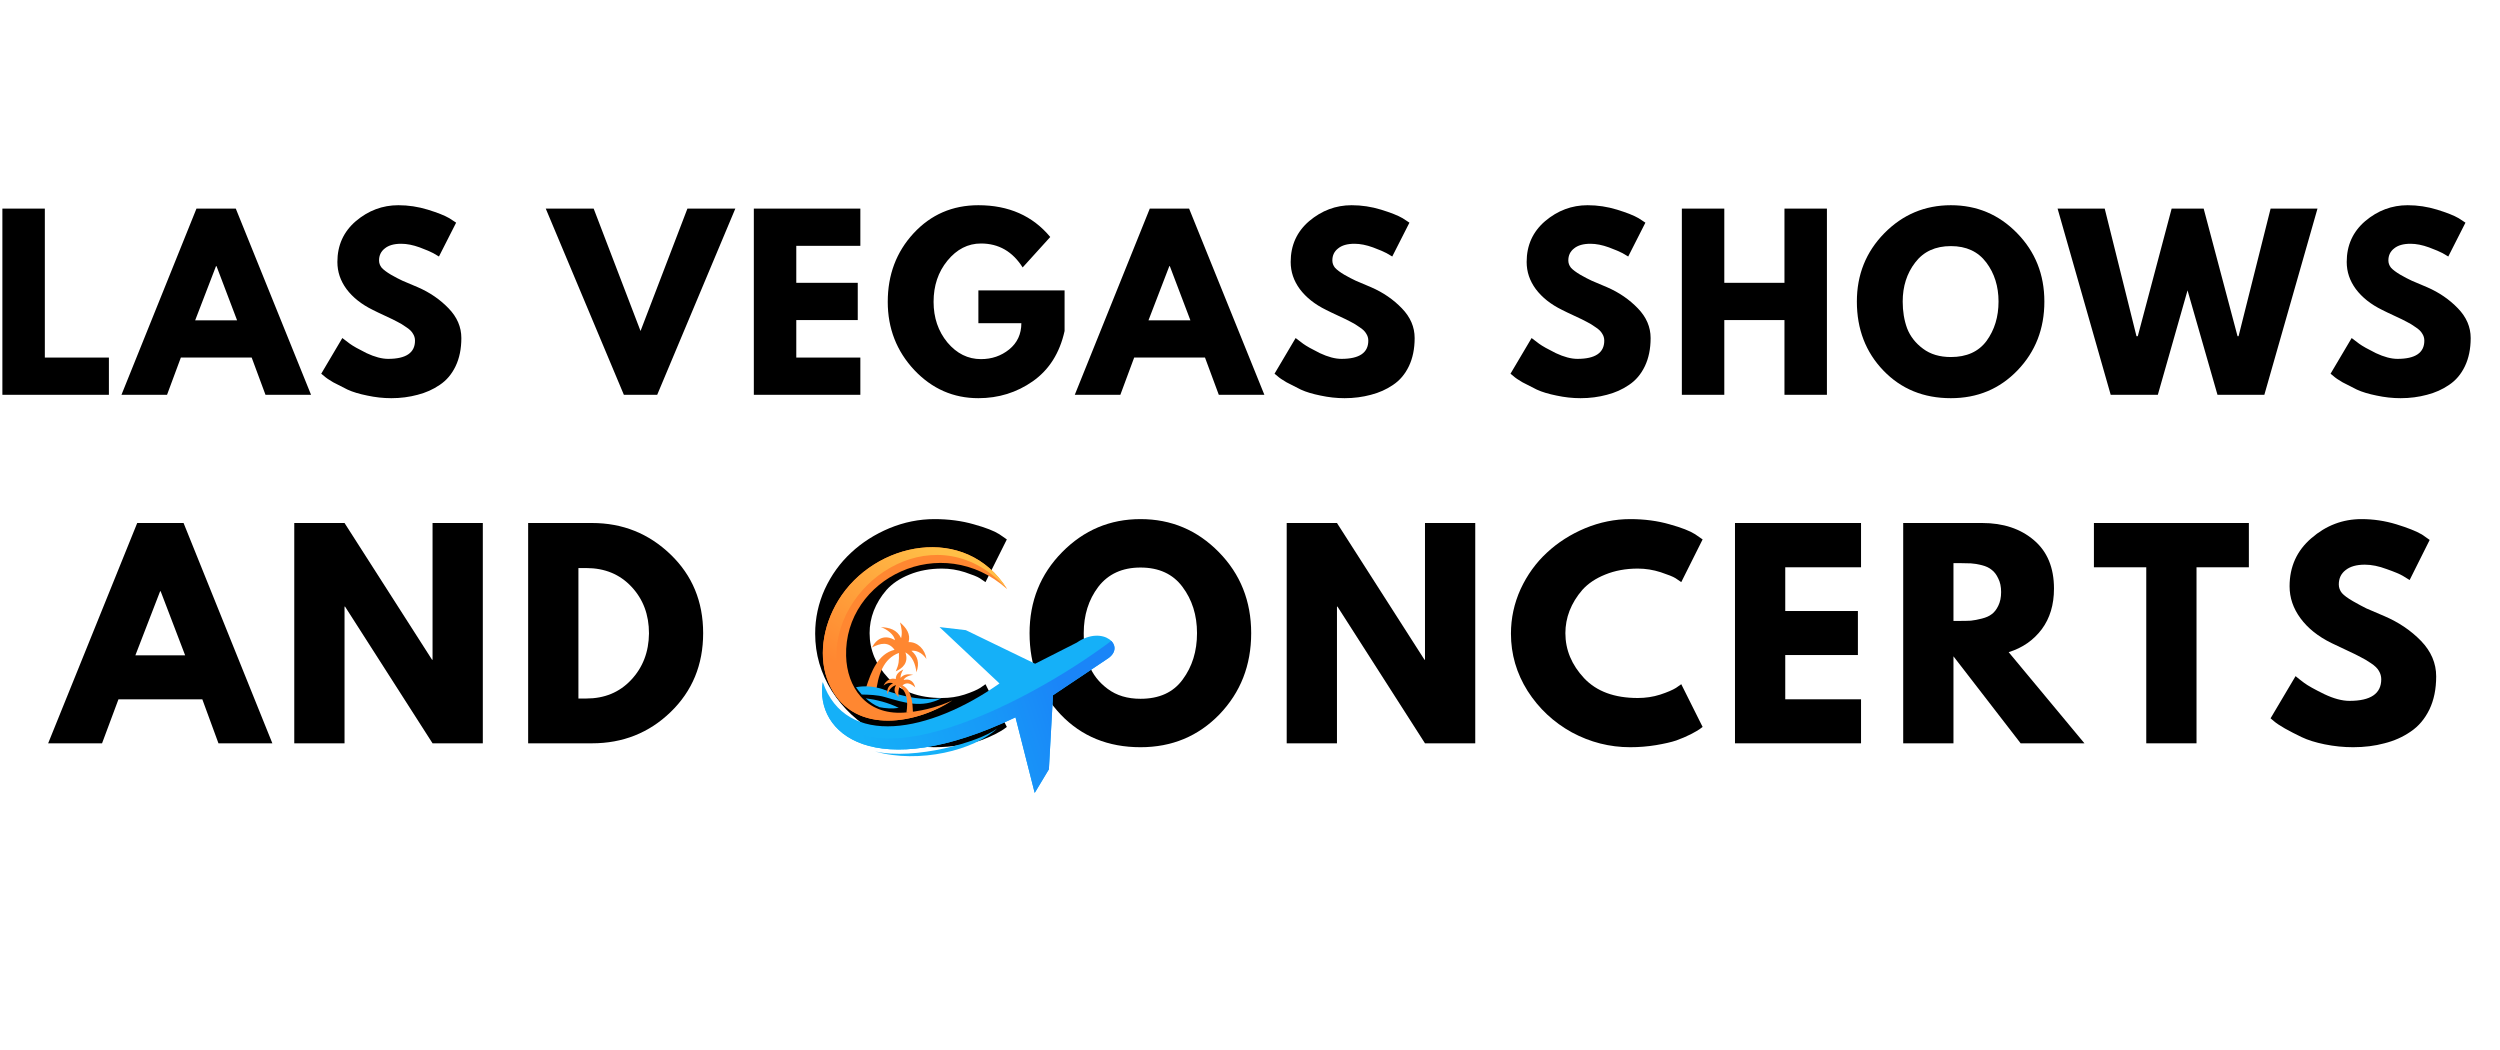
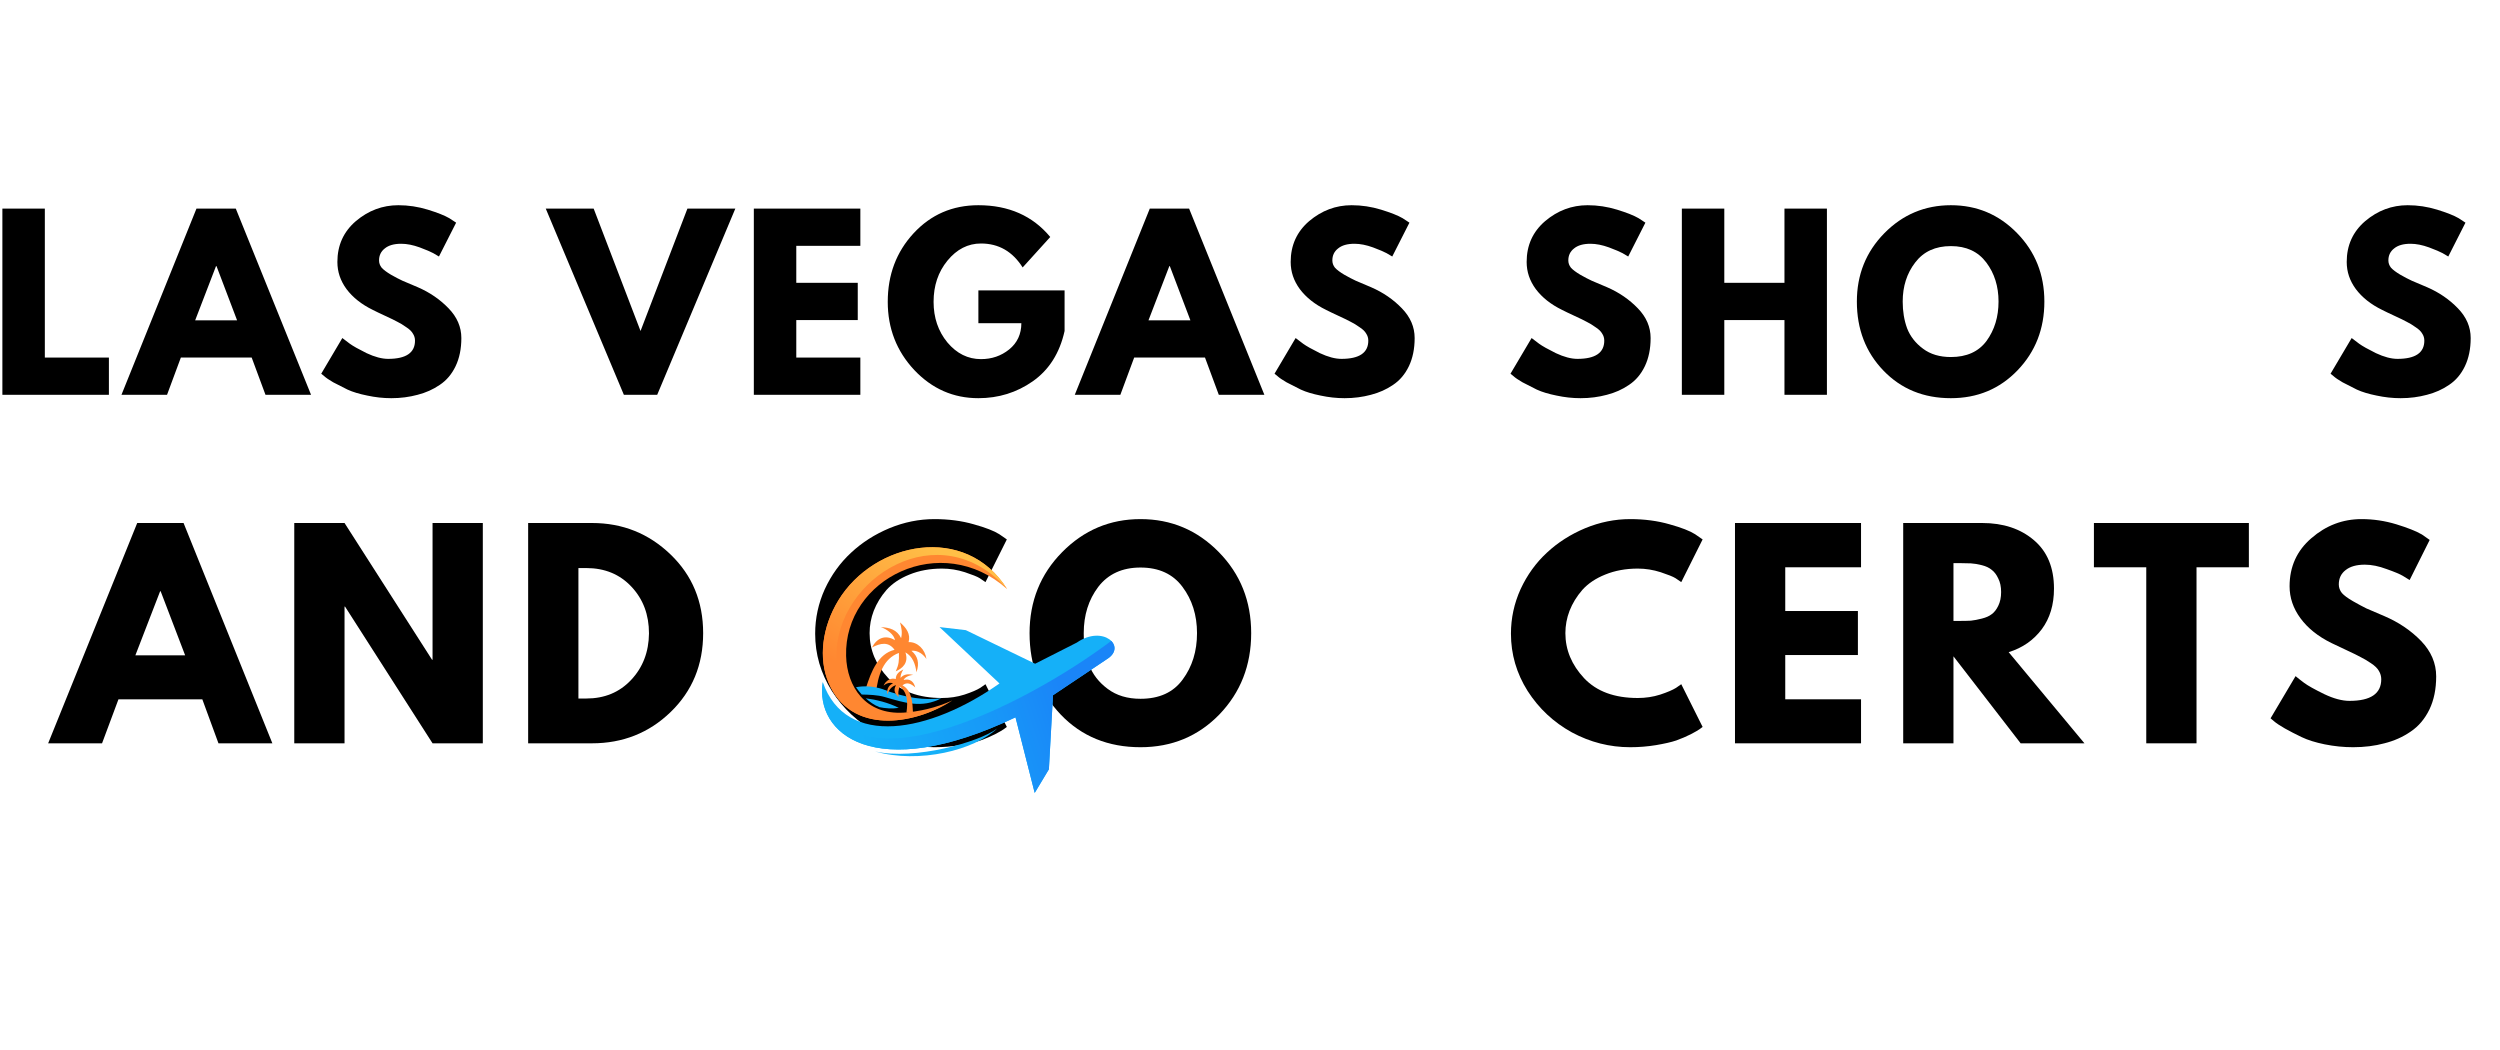
<svg xmlns="http://www.w3.org/2000/svg" width="200" viewBox="0 0 150 63" height="84" preserveAspectRatio="xMidYMid meet">
  <defs>
    <g />
    <clipPath id="aefa154efc">
      <path d="M 49 38 L 67 38 L 67 48 L 49 48 Z M 49 38 " clip-rule="nonzero" />
    </clipPath>
    <clipPath id="5c60d1f222">
      <path d="M 66.676 38.453 C 61.398 42.422 50.297 47.992 49.367 40.926 C 48.879 43.98 52.434 47.09 60.93 43.039 L 62.082 47.574 L 62.934 46.156 L 63.18 41.715 L 66.422 39.543 C 66.965 39.207 66.973 38.754 66.676 38.453 Z M 66.676 38.453 " clip-rule="evenodd" />
    </clipPath>
    <linearGradient x1="111.79" gradientTransform="matrix(0.162, 0, 0, 0.166, 49.323, 32.833)" y1="42.597" x2="-5.682" gradientUnits="userSpaceOnUse" y2="82.224" id="2ccb3744fa">
      <stop stop-opacity="1" stop-color="rgb(10.199%, 52.199%, 97.299%)" offset="0" />
      <stop stop-opacity="1" stop-color="rgb(10.199%, 52.199%, 97.299%)" offset="0.125" />
      <stop stop-opacity="1" stop-color="rgb(10.199%, 52.199%, 97.299%)" offset="0.148" />
      <stop stop-opacity="1" stop-color="rgb(10.199%, 52.199%, 97.299%)" offset="0.188" />
      <stop stop-opacity="1" stop-color="rgb(10.191%, 52.249%, 97.299%)" offset="0.203" />
      <stop stop-opacity="1" stop-color="rgb(10.165%, 52.429%, 97.299%)" offset="0.211" />
      <stop stop-opacity="1" stop-color="rgb(10.127%, 52.689%, 97.299%)" offset="0.219" />
      <stop stop-opacity="1" stop-color="rgb(10.089%, 52.948%, 97.299%)" offset="0.227" />
      <stop stop-opacity="1" stop-color="rgb(10.051%, 53.207%, 97.299%)" offset="0.234" />
      <stop stop-opacity="1" stop-color="rgb(10.013%, 53.465%, 97.299%)" offset="0.242" />
      <stop stop-opacity="1" stop-color="rgb(9.975%, 53.725%, 97.299%)" offset="0.25" />
      <stop stop-opacity="1" stop-color="rgb(9.938%, 53.984%, 97.299%)" offset="0.258" />
      <stop stop-opacity="1" stop-color="rgb(9.9%, 54.243%, 97.299%)" offset="0.266" />
      <stop stop-opacity="1" stop-color="rgb(9.862%, 54.503%, 97.299%)" offset="0.273" />
      <stop stop-opacity="1" stop-color="rgb(9.824%, 54.761%, 97.299%)" offset="0.281" />
      <stop stop-opacity="1" stop-color="rgb(9.785%, 55.02%, 97.299%)" offset="0.289" />
      <stop stop-opacity="1" stop-color="rgb(9.747%, 55.28%, 97.299%)" offset="0.297" />
      <stop stop-opacity="1" stop-color="rgb(9.709%, 55.539%, 97.299%)" offset="0.305" />
      <stop stop-opacity="1" stop-color="rgb(9.673%, 55.797%, 97.299%)" offset="0.312" />
      <stop stop-opacity="1" stop-color="rgb(9.634%, 56.056%, 97.299%)" offset="0.32" />
      <stop stop-opacity="1" stop-color="rgb(9.596%, 56.316%, 97.299%)" offset="0.328" />
      <stop stop-opacity="1" stop-color="rgb(9.558%, 56.575%, 97.299%)" offset="0.336" />
      <stop stop-opacity="1" stop-color="rgb(9.52%, 56.834%, 97.299%)" offset="0.344" />
      <stop stop-opacity="1" stop-color="rgb(9.482%, 57.092%, 97.299%)" offset="0.352" />
      <stop stop-opacity="1" stop-color="rgb(9.445%, 57.352%, 97.299%)" offset="0.359" />
      <stop stop-opacity="1" stop-color="rgb(9.407%, 57.611%, 97.299%)" offset="0.367" />
      <stop stop-opacity="1" stop-color="rgb(9.369%, 57.87%, 97.299%)" offset="0.375" />
      <stop stop-opacity="1" stop-color="rgb(9.331%, 58.128%, 97.299%)" offset="0.383" />
      <stop stop-opacity="1" stop-color="rgb(9.293%, 58.388%, 97.299%)" offset="0.391" />
      <stop stop-opacity="1" stop-color="rgb(9.254%, 58.647%, 97.299%)" offset="0.398" />
      <stop stop-opacity="1" stop-color="rgb(9.216%, 58.907%, 97.299%)" offset="0.406" />
      <stop stop-opacity="1" stop-color="rgb(9.18%, 59.166%, 97.299%)" offset="0.414" />
      <stop stop-opacity="1" stop-color="rgb(9.142%, 59.424%, 97.299%)" offset="0.422" />
      <stop stop-opacity="1" stop-color="rgb(9.103%, 59.683%, 97.299%)" offset="0.43" />
      <stop stop-opacity="1" stop-color="rgb(9.065%, 59.943%, 97.299%)" offset="0.438" />
      <stop stop-opacity="1" stop-color="rgb(9.027%, 60.202%, 97.299%)" offset="0.445" />
      <stop stop-opacity="1" stop-color="rgb(8.997%, 60.435%, 97.299%)" offset="0.453" />
      <stop stop-opacity="1" stop-color="rgb(8.968%, 60.73%, 97.299%)" offset="0.469" />
      <stop stop-opacity="1" stop-color="rgb(8.932%, 61.11%, 97.299%)" offset="0.484" />
      <stop stop-opacity="1" stop-color="rgb(8.897%, 61.491%, 97.299%)" offset="0.5" />
      <stop stop-opacity="1" stop-color="rgb(8.862%, 61.871%, 97.299%)" offset="0.516" />
      <stop stop-opacity="1" stop-color="rgb(8.826%, 62.253%, 97.299%)" offset="0.531" />
      <stop stop-opacity="1" stop-color="rgb(8.791%, 62.633%, 97.299%)" offset="0.547" />
      <stop stop-opacity="1" stop-color="rgb(8.755%, 63.014%, 97.299%)" offset="0.562" />
      <stop stop-opacity="1" stop-color="rgb(8.72%, 63.394%, 97.299%)" offset="0.578" />
      <stop stop-opacity="1" stop-color="rgb(8.684%, 63.776%, 97.299%)" offset="0.594" />
      <stop stop-opacity="1" stop-color="rgb(8.649%, 64.156%, 97.299%)" offset="0.609" />
      <stop stop-opacity="1" stop-color="rgb(8.614%, 64.537%, 97.299%)" offset="0.625" />
      <stop stop-opacity="1" stop-color="rgb(8.578%, 64.919%, 97.299%)" offset="0.641" />
      <stop stop-opacity="1" stop-color="rgb(8.543%, 65.298%, 97.299%)" offset="0.656" />
      <stop stop-opacity="1" stop-color="rgb(8.507%, 65.68%, 97.299%)" offset="0.672" />
      <stop stop-opacity="1" stop-color="rgb(8.472%, 66.06%, 97.299%)" offset="0.688" />
      <stop stop-opacity="1" stop-color="rgb(8.437%, 66.441%, 97.299%)" offset="0.703" />
      <stop stop-opacity="1" stop-color="rgb(8.401%, 66.821%, 97.299%)" offset="0.719" />
      <stop stop-opacity="1" stop-color="rgb(8.366%, 67.203%, 97.299%)" offset="0.734" />
      <stop stop-opacity="1" stop-color="rgb(8.33%, 67.583%, 97.299%)" offset="0.75" />
      <stop stop-opacity="1" stop-color="rgb(8.295%, 67.964%, 97.299%)" offset="0.766" />
      <stop stop-opacity="1" stop-color="rgb(8.26%, 68.344%, 97.299%)" offset="0.781" />
      <stop stop-opacity="1" stop-color="rgb(8.224%, 68.726%, 97.299%)" offset="0.797" />
      <stop stop-opacity="1" stop-color="rgb(8.203%, 68.958%, 97.299%)" offset="0.812" />
      <stop stop-opacity="1" stop-color="rgb(8.199%, 68.999%, 97.299%)" offset="0.852" />
      <stop stop-opacity="1" stop-color="rgb(8.199%, 68.999%, 97.299%)" offset="0.875" />
      <stop stop-opacity="1" stop-color="rgb(8.199%, 68.999%, 97.299%)" offset="1" />
    </linearGradient>
    <clipPath id="fc91d15fdd">
      <path d="M 49 32 L 61 32 L 61 44 L 49 44 Z M 49 32 " clip-rule="nonzero" />
    </clipPath>
    <clipPath id="b180937363">
      <path d="M 60.43 35.348 C 57.941 31.375 52.449 32.496 50.301 36.023 C 49.328 37.617 49.09 39.504 49.719 40.977 C 51.039 44.078 54.793 43.539 57.137 42.027 C 54.617 43.559 50.184 43.629 50.184 39.332 C 50.184 34.676 56.367 30.75 60.43 35.348 Z M 60.43 35.348 " clip-rule="evenodd" />
    </clipPath>
    <linearGradient x1="63.082" gradientTransform="matrix(0.162, 0, 0, 0.166, 49.323, 32.833)" y1="-16.17" x2="3.974" gradientUnits="userSpaceOnUse" y2="71.209" id="682d5602f4">
      <stop stop-opacity="1" stop-color="rgb(100%, 74.899%, 27.8%)" offset="0" />
      <stop stop-opacity="1" stop-color="rgb(100%, 74.899%, 27.8%)" offset="0.125" />
      <stop stop-opacity="1" stop-color="rgb(100%, 74.899%, 27.8%)" offset="0.188" />
      <stop stop-opacity="1" stop-color="rgb(100%, 74.899%, 27.8%)" offset="0.219" />
      <stop stop-opacity="1" stop-color="rgb(100%, 74.899%, 27.8%)" offset="0.234" />
      <stop stop-opacity="1" stop-color="rgb(100%, 74.852%, 27.782%)" offset="0.242" />
      <stop stop-opacity="1" stop-color="rgb(100%, 74.641%, 27.698%)" offset="0.25" />
      <stop stop-opacity="1" stop-color="rgb(100%, 74.31%, 27.568%)" offset="0.258" />
      <stop stop-opacity="1" stop-color="rgb(100%, 73.979%, 27.44%)" offset="0.266" />
      <stop stop-opacity="1" stop-color="rgb(100%, 73.65%, 27.31%)" offset="0.273" />
      <stop stop-opacity="1" stop-color="rgb(100%, 73.318%, 27.18%)" offset="0.281" />
      <stop stop-opacity="1" stop-color="rgb(100%, 72.989%, 27.052%)" offset="0.289" />
      <stop stop-opacity="1" stop-color="rgb(100%, 72.658%, 26.923%)" offset="0.297" />
      <stop stop-opacity="1" stop-color="rgb(100%, 72.327%, 26.793%)" offset="0.305" />
      <stop stop-opacity="1" stop-color="rgb(100%, 71.997%, 26.665%)" offset="0.312" />
      <stop stop-opacity="1" stop-color="rgb(100%, 71.666%, 26.535%)" offset="0.32" />
      <stop stop-opacity="1" stop-color="rgb(100%, 71.335%, 26.405%)" offset="0.328" />
      <stop stop-opacity="1" stop-color="rgb(100%, 71.005%, 26.277%)" offset="0.336" />
      <stop stop-opacity="1" stop-color="rgb(100%, 70.674%, 26.147%)" offset="0.344" />
      <stop stop-opacity="1" stop-color="rgb(100%, 70.345%, 26.018%)" offset="0.352" />
      <stop stop-opacity="1" stop-color="rgb(100%, 70.013%, 25.89%)" offset="0.359" />
      <stop stop-opacity="1" stop-color="rgb(100%, 69.682%, 25.76%)" offset="0.367" />
      <stop stop-opacity="1" stop-color="rgb(100%, 69.353%, 25.63%)" offset="0.371" />
      <stop stop-opacity="1" stop-color="rgb(100%, 69.188%, 25.566%)" offset="0.375" />
      <stop stop-opacity="1" stop-color="rgb(100%, 69.022%, 25.502%)" offset="0.383" />
      <stop stop-opacity="1" stop-color="rgb(100%, 68.692%, 25.372%)" offset="0.391" />
      <stop stop-opacity="1" stop-color="rgb(100%, 68.361%, 25.243%)" offset="0.398" />
      <stop stop-opacity="1" stop-color="rgb(100%, 68.03%, 25.114%)" offset="0.406" />
      <stop stop-opacity="1" stop-color="rgb(100%, 67.7%, 24.985%)" offset="0.414" />
      <stop stop-opacity="1" stop-color="rgb(100%, 67.369%, 24.855%)" offset="0.422" />
      <stop stop-opacity="1" stop-color="rgb(100%, 67.038%, 24.727%)" offset="0.43" />
      <stop stop-opacity="1" stop-color="rgb(100%, 66.708%, 24.597%)" offset="0.438" />
      <stop stop-opacity="1" stop-color="rgb(100%, 66.377%, 24.467%)" offset="0.445" />
      <stop stop-opacity="1" stop-color="rgb(100%, 66.048%, 24.338%)" offset="0.453" />
      <stop stop-opacity="1" stop-color="rgb(100%, 65.717%, 24.21%)" offset="0.461" />
      <stop stop-opacity="1" stop-color="rgb(100%, 65.385%, 24.08%)" offset="0.469" />
      <stop stop-opacity="1" stop-color="rgb(100%, 65.056%, 23.95%)" offset="0.477" />
      <stop stop-opacity="1" stop-color="rgb(100%, 64.725%, 23.822%)" offset="0.484" />
      <stop stop-opacity="1" stop-color="rgb(100%, 64.394%, 23.692%)" offset="0.492" />
      <stop stop-opacity="1" stop-color="rgb(100%, 64.064%, 23.563%)" offset="0.5" />
      <stop stop-opacity="1" stop-color="rgb(100%, 63.733%, 23.434%)" offset="0.508" />
      <stop stop-opacity="1" stop-color="rgb(100%, 63.403%, 23.305%)" offset="0.516" />
      <stop stop-opacity="1" stop-color="rgb(100%, 63.072%, 23.175%)" offset="0.523" />
      <stop stop-opacity="1" stop-color="rgb(100%, 62.741%, 23.047%)" offset="0.531" />
      <stop stop-opacity="1" stop-color="rgb(100%, 62.411%, 22.917%)" offset="0.539" />
      <stop stop-opacity="1" stop-color="rgb(100%, 62.08%, 22.787%)" offset="0.547" />
      <stop stop-opacity="1" stop-color="rgb(100%, 61.751%, 22.659%)" offset="0.555" />
      <stop stop-opacity="1" stop-color="rgb(100%, 61.42%, 22.53%)" offset="0.562" />
      <stop stop-opacity="1" stop-color="rgb(100%, 61.089%, 22.4%)" offset="0.57" />
      <stop stop-opacity="1" stop-color="rgb(100%, 60.759%, 22.272%)" offset="0.578" />
      <stop stop-opacity="1" stop-color="rgb(100%, 60.428%, 22.142%)" offset="0.586" />
      <stop stop-opacity="1" stop-color="rgb(100%, 60.097%, 22.012%)" offset="0.594" />
      <stop stop-opacity="1" stop-color="rgb(100%, 59.767%, 21.884%)" offset="0.602" />
      <stop stop-opacity="1" stop-color="rgb(100%, 59.436%, 21.754%)" offset="0.609" />
      <stop stop-opacity="1" stop-color="rgb(100%, 59.106%, 21.625%)" offset="0.617" />
      <stop stop-opacity="1" stop-color="rgb(100%, 58.775%, 21.497%)" offset="0.625" />
      <stop stop-opacity="1" stop-color="rgb(100%, 58.444%, 21.367%)" offset="0.629" />
      <stop stop-opacity="1" stop-color="rgb(100%, 58.279%, 21.303%)" offset="0.633" />
      <stop stop-opacity="1" stop-color="rgb(100%, 58.115%, 21.237%)" offset="0.641" />
      <stop stop-opacity="1" stop-color="rgb(100%, 57.784%, 21.109%)" offset="0.648" />
      <stop stop-opacity="1" stop-color="rgb(100%, 57.454%, 20.979%)" offset="0.656" />
      <stop stop-opacity="1" stop-color="rgb(100%, 57.123%, 20.85%)" offset="0.664" />
      <stop stop-opacity="1" stop-color="rgb(100%, 56.792%, 20.721%)" offset="0.672" />
      <stop stop-opacity="1" stop-color="rgb(100%, 56.462%, 20.592%)" offset="0.68" />
      <stop stop-opacity="1" stop-color="rgb(100%, 56.131%, 20.462%)" offset="0.688" />
      <stop stop-opacity="1" stop-color="rgb(100%, 55.8%, 20.332%)" offset="0.695" />
      <stop stop-opacity="1" stop-color="rgb(100%, 55.47%, 20.204%)" offset="0.703" />
      <stop stop-opacity="1" stop-color="rgb(100%, 55.139%, 20.074%)" offset="0.711" />
      <stop stop-opacity="1" stop-color="rgb(100%, 54.81%, 19.945%)" offset="0.719" />
      <stop stop-opacity="1" stop-color="rgb(100%, 54.478%, 19.817%)" offset="0.727" />
      <stop stop-opacity="1" stop-color="rgb(100%, 54.147%, 19.687%)" offset="0.734" />
      <stop stop-opacity="1" stop-color="rgb(100%, 53.818%, 19.557%)" offset="0.742" />
      <stop stop-opacity="1" stop-color="rgb(100%, 53.487%, 19.429%)" offset="0.75" />
      <stop stop-opacity="1" stop-color="rgb(100%, 53.157%, 19.299%)" offset="0.758" />
      <stop stop-opacity="1" stop-color="rgb(100%, 52.945%, 19.217%)" offset="0.766" />
      <stop stop-opacity="1" stop-color="rgb(100%, 52.899%, 19.199%)" offset="0.781" />
      <stop stop-opacity="1" stop-color="rgb(100%, 52.899%, 19.199%)" offset="0.812" />
      <stop stop-opacity="1" stop-color="rgb(100%, 52.899%, 19.199%)" offset="0.875" />
      <stop stop-opacity="1" stop-color="rgb(100%, 52.899%, 19.199%)" offset="1" />
    </linearGradient>
  </defs>
  <g fill="#000000" fill-opacity="1">
    <g transform="translate(-0.669, 23.688)">
      <g>
        <path d="M 3.359 -11.172 L 3.359 -2.234 L 7.203 -2.234 L 7.203 0 L 0.812 0 L 0.812 -11.172 Z M 3.359 -11.172 " />
      </g>
    </g>
  </g>
  <g fill="#000000" fill-opacity="1">
    <g transform="translate(7.663, 23.688)">
      <g>
        <path d="M 6.484 -11.172 L 11 0 L 8.266 0 L 7.438 -2.234 L 3.188 -2.234 L 2.359 0 L -0.375 0 L 4.125 -11.172 Z M 6.562 -4.469 L 5.328 -7.719 L 5.297 -7.719 L 4.047 -4.469 Z M 6.562 -4.469 " />
      </g>
    </g>
  </g>
  <g fill="#000000" fill-opacity="1">
    <g transform="translate(18.962, 23.688)">
      <g>
        <path d="M 4.938 -11.375 C 5.539 -11.375 6.129 -11.285 6.703 -11.109 C 7.285 -10.93 7.719 -10.758 8 -10.594 L 8.406 -10.328 L 7.375 -8.297 C 7.289 -8.348 7.176 -8.414 7.031 -8.5 C 6.883 -8.582 6.613 -8.695 6.219 -8.844 C 5.82 -8.988 5.453 -9.062 5.109 -9.062 C 4.68 -9.062 4.352 -8.969 4.125 -8.781 C 3.895 -8.602 3.781 -8.363 3.781 -8.062 C 3.781 -7.906 3.832 -7.758 3.938 -7.625 C 4.051 -7.5 4.238 -7.359 4.5 -7.203 C 4.758 -7.055 4.988 -6.938 5.188 -6.844 C 5.383 -6.758 5.691 -6.629 6.109 -6.453 C 6.828 -6.141 7.441 -5.719 7.953 -5.188 C 8.461 -4.664 8.719 -4.07 8.719 -3.406 C 8.719 -2.758 8.602 -2.195 8.375 -1.719 C 8.145 -1.238 7.828 -0.863 7.422 -0.594 C 7.023 -0.32 6.582 -0.125 6.094 0 C 5.602 0.133 5.078 0.203 4.516 0.203 C 4.023 0.203 3.547 0.148 3.078 0.047 C 2.609 -0.047 2.211 -0.164 1.891 -0.312 C 1.578 -0.469 1.289 -0.613 1.031 -0.75 C 0.781 -0.895 0.598 -1.02 0.484 -1.125 L 0.312 -1.266 L 1.578 -3.406 C 1.691 -3.32 1.844 -3.207 2.031 -3.062 C 2.219 -2.926 2.551 -2.738 3.031 -2.5 C 3.52 -2.27 3.953 -2.156 4.328 -2.156 C 5.398 -2.156 5.938 -2.52 5.938 -3.25 C 5.938 -3.406 5.895 -3.547 5.812 -3.672 C 5.738 -3.805 5.602 -3.938 5.406 -4.062 C 5.219 -4.195 5.047 -4.301 4.891 -4.375 C 4.742 -4.457 4.5 -4.578 4.156 -4.734 C 3.82 -4.891 3.57 -5.008 3.406 -5.094 C 2.727 -5.426 2.203 -5.844 1.828 -6.344 C 1.461 -6.844 1.281 -7.383 1.281 -7.969 C 1.281 -8.969 1.648 -9.785 2.391 -10.422 C 3.141 -11.055 3.988 -11.375 4.938 -11.375 Z M 4.938 -11.375 " />
      </g>
    </g>
  </g>
  <g fill="#000000" fill-opacity="1">
    <g transform="translate(28.743, 23.688)">
      <g />
    </g>
  </g>
  <g fill="#000000" fill-opacity="1">
    <g transform="translate(33.12, 23.688)">
      <g>
        <path d="M 4.312 0 L -0.375 -11.172 L 2.5 -11.172 L 5.312 -3.828 L 8.125 -11.172 L 11 -11.172 L 6.312 0 Z M 4.312 0 " />
      </g>
    </g>
  </g>
  <g fill="#000000" fill-opacity="1">
    <g transform="translate(44.418, 23.688)">
      <g>
        <path d="M 7.203 -11.172 L 7.203 -8.938 L 3.359 -8.938 L 3.359 -6.719 L 7.047 -6.719 L 7.047 -4.484 L 3.359 -4.484 L 3.359 -2.234 L 7.203 -2.234 L 7.203 0 L 0.812 0 L 0.812 -11.172 Z M 7.203 -11.172 " />
      </g>
    </g>
  </g>
  <g fill="#000000" fill-opacity="1">
    <g transform="translate(52.953, 23.688)">
      <g>
        <path d="M 10.922 -6.266 L 10.922 -3.828 C 10.629 -2.504 9.992 -1.5 9.016 -0.812 C 8.047 -0.133 6.957 0.203 5.75 0.203 C 4.25 0.203 2.969 -0.359 1.906 -1.484 C 0.844 -2.617 0.312 -3.984 0.312 -5.578 C 0.312 -7.203 0.828 -8.57 1.859 -9.688 C 2.898 -10.812 4.195 -11.375 5.75 -11.375 C 7.57 -11.375 9.008 -10.738 10.062 -9.469 L 8.406 -7.641 C 7.801 -8.598 6.969 -9.078 5.906 -9.078 C 5.125 -9.078 4.453 -8.734 3.891 -8.047 C 3.336 -7.367 3.062 -6.547 3.062 -5.578 C 3.062 -4.629 3.336 -3.816 3.891 -3.141 C 4.453 -2.473 5.125 -2.141 5.906 -2.141 C 6.551 -2.141 7.113 -2.332 7.594 -2.719 C 8.082 -3.113 8.328 -3.641 8.328 -4.297 L 5.75 -4.297 L 5.75 -6.266 Z M 10.922 -6.266 " />
      </g>
    </g>
  </g>
  <g fill="#000000" fill-opacity="1">
    <g transform="translate(64.862, 23.688)">
      <g>
        <path d="M 6.484 -11.172 L 11 0 L 8.266 0 L 7.438 -2.234 L 3.188 -2.234 L 2.359 0 L -0.375 0 L 4.125 -11.172 Z M 6.562 -4.469 L 5.328 -7.719 L 5.297 -7.719 L 4.047 -4.469 Z M 6.562 -4.469 " />
      </g>
    </g>
  </g>
  <g fill="#000000" fill-opacity="1">
    <g transform="translate(76.16, 23.688)">
      <g>
        <path d="M 4.938 -11.375 C 5.539 -11.375 6.129 -11.285 6.703 -11.109 C 7.285 -10.93 7.719 -10.758 8 -10.594 L 8.406 -10.328 L 7.375 -8.297 C 7.289 -8.348 7.176 -8.414 7.031 -8.5 C 6.883 -8.582 6.613 -8.695 6.219 -8.844 C 5.82 -8.988 5.453 -9.062 5.109 -9.062 C 4.68 -9.062 4.352 -8.969 4.125 -8.781 C 3.895 -8.602 3.781 -8.363 3.781 -8.062 C 3.781 -7.906 3.832 -7.758 3.938 -7.625 C 4.051 -7.5 4.238 -7.359 4.5 -7.203 C 4.758 -7.055 4.988 -6.938 5.188 -6.844 C 5.383 -6.758 5.691 -6.629 6.109 -6.453 C 6.828 -6.141 7.441 -5.719 7.953 -5.188 C 8.461 -4.664 8.719 -4.07 8.719 -3.406 C 8.719 -2.758 8.602 -2.195 8.375 -1.719 C 8.145 -1.238 7.828 -0.863 7.422 -0.594 C 7.023 -0.32 6.582 -0.125 6.094 0 C 5.602 0.133 5.078 0.203 4.516 0.203 C 4.023 0.203 3.547 0.148 3.078 0.047 C 2.609 -0.047 2.211 -0.164 1.891 -0.312 C 1.578 -0.469 1.289 -0.613 1.031 -0.75 C 0.781 -0.895 0.598 -1.02 0.484 -1.125 L 0.312 -1.266 L 1.578 -3.406 C 1.691 -3.32 1.844 -3.207 2.031 -3.062 C 2.219 -2.926 2.551 -2.738 3.031 -2.5 C 3.52 -2.27 3.953 -2.156 4.328 -2.156 C 5.398 -2.156 5.938 -2.52 5.938 -3.25 C 5.938 -3.406 5.895 -3.547 5.812 -3.672 C 5.738 -3.805 5.602 -3.938 5.406 -4.062 C 5.219 -4.195 5.047 -4.301 4.891 -4.375 C 4.742 -4.457 4.5 -4.578 4.156 -4.734 C 3.82 -4.891 3.57 -5.008 3.406 -5.094 C 2.727 -5.426 2.203 -5.844 1.828 -6.344 C 1.461 -6.844 1.281 -7.383 1.281 -7.969 C 1.281 -8.969 1.648 -9.785 2.391 -10.422 C 3.141 -11.055 3.988 -11.375 4.938 -11.375 Z M 4.938 -11.375 " />
      </g>
    </g>
  </g>
  <g fill="#000000" fill-opacity="1">
    <g transform="translate(85.942, 23.688)">
      <g />
    </g>
  </g>
  <g fill="#000000" fill-opacity="1">
    <g transform="translate(90.318, 23.688)">
      <g>
        <path d="M 4.938 -11.375 C 5.539 -11.375 6.129 -11.285 6.703 -11.109 C 7.285 -10.93 7.719 -10.758 8 -10.594 L 8.406 -10.328 L 7.375 -8.297 C 7.289 -8.348 7.176 -8.414 7.031 -8.5 C 6.883 -8.582 6.613 -8.695 6.219 -8.844 C 5.82 -8.988 5.453 -9.062 5.109 -9.062 C 4.68 -9.062 4.352 -8.969 4.125 -8.781 C 3.895 -8.602 3.781 -8.363 3.781 -8.062 C 3.781 -7.906 3.832 -7.758 3.938 -7.625 C 4.051 -7.5 4.238 -7.359 4.5 -7.203 C 4.758 -7.055 4.988 -6.938 5.188 -6.844 C 5.383 -6.758 5.691 -6.629 6.109 -6.453 C 6.828 -6.141 7.441 -5.719 7.953 -5.188 C 8.461 -4.664 8.719 -4.07 8.719 -3.406 C 8.719 -2.758 8.602 -2.195 8.375 -1.719 C 8.145 -1.238 7.828 -0.863 7.422 -0.594 C 7.023 -0.32 6.582 -0.125 6.094 0 C 5.602 0.133 5.078 0.203 4.516 0.203 C 4.023 0.203 3.547 0.148 3.078 0.047 C 2.609 -0.047 2.211 -0.164 1.891 -0.312 C 1.578 -0.469 1.289 -0.613 1.031 -0.75 C 0.781 -0.895 0.598 -1.02 0.484 -1.125 L 0.312 -1.266 L 1.578 -3.406 C 1.691 -3.32 1.844 -3.207 2.031 -3.062 C 2.219 -2.926 2.551 -2.738 3.031 -2.5 C 3.52 -2.27 3.953 -2.156 4.328 -2.156 C 5.398 -2.156 5.938 -2.52 5.938 -3.25 C 5.938 -3.406 5.895 -3.547 5.812 -3.672 C 5.738 -3.805 5.602 -3.938 5.406 -4.062 C 5.219 -4.195 5.047 -4.301 4.891 -4.375 C 4.742 -4.457 4.5 -4.578 4.156 -4.734 C 3.82 -4.891 3.57 -5.008 3.406 -5.094 C 2.727 -5.426 2.203 -5.844 1.828 -6.344 C 1.461 -6.844 1.281 -7.383 1.281 -7.969 C 1.281 -8.969 1.648 -9.785 2.391 -10.422 C 3.141 -11.055 3.988 -11.375 4.938 -11.375 Z M 4.938 -11.375 " />
      </g>
    </g>
  </g>
  <g fill="#000000" fill-opacity="1">
    <g transform="translate(100.099, 23.688)">
      <g>
        <path d="M 3.359 -4.484 L 3.359 0 L 0.812 0 L 0.812 -11.172 L 3.359 -11.172 L 3.359 -6.719 L 6.969 -6.719 L 6.969 -11.172 L 9.516 -11.172 L 9.516 0 L 6.969 0 L 6.969 -4.484 Z M 3.359 -4.484 " />
      </g>
    </g>
  </g>
  <g fill="#000000" fill-opacity="1">
    <g transform="translate(111.1, 23.688)">
      <g>
        <path d="M 0.312 -5.594 C 0.312 -7.207 0.859 -8.57 1.953 -9.688 C 3.055 -10.812 4.391 -11.375 5.953 -11.375 C 7.516 -11.375 8.836 -10.816 9.922 -9.703 C 11.016 -8.586 11.562 -7.219 11.562 -5.594 C 11.562 -3.957 11.023 -2.582 9.953 -1.469 C 8.879 -0.352 7.547 0.203 5.953 0.203 C 4.316 0.203 2.969 -0.348 1.906 -1.453 C 0.844 -2.555 0.312 -3.938 0.312 -5.594 Z M 3.062 -5.594 C 3.062 -5.008 3.148 -4.473 3.328 -3.984 C 3.516 -3.504 3.832 -3.098 4.281 -2.766 C 4.727 -2.43 5.285 -2.266 5.953 -2.266 C 6.898 -2.266 7.613 -2.586 8.094 -3.234 C 8.57 -3.891 8.812 -4.676 8.812 -5.594 C 8.812 -6.508 8.566 -7.289 8.078 -7.938 C 7.586 -8.594 6.879 -8.922 5.953 -8.922 C 5.023 -8.922 4.312 -8.594 3.812 -7.938 C 3.312 -7.289 3.062 -6.508 3.062 -5.594 Z M 3.062 -5.594 " />
      </g>
    </g>
  </g>
  <g fill="#000000" fill-opacity="1">
    <g transform="translate(123.658, 23.688)">
      <g>
-         <path d="M 9.391 0 L 7.594 -6.266 L 5.812 0 L 2.984 0 L -0.203 -11.172 L 2.625 -11.172 L 4.531 -3.516 L 4.609 -3.516 L 6.641 -11.172 L 8.562 -11.172 L 10.594 -3.516 L 10.656 -3.516 L 12.578 -11.172 L 15.391 -11.172 L 12.203 0 Z M 9.391 0 " />
-       </g>
+         </g>
    </g>
  </g>
  <g fill="#000000" fill-opacity="1">
    <g transform="translate(139.522, 23.688)">
      <g>
        <path d="M 4.938 -11.375 C 5.539 -11.375 6.129 -11.285 6.703 -11.109 C 7.285 -10.93 7.719 -10.758 8 -10.594 L 8.406 -10.328 L 7.375 -8.297 C 7.289 -8.348 7.176 -8.414 7.031 -8.5 C 6.883 -8.582 6.613 -8.695 6.219 -8.844 C 5.82 -8.988 5.453 -9.062 5.109 -9.062 C 4.68 -9.062 4.352 -8.969 4.125 -8.781 C 3.895 -8.602 3.781 -8.363 3.781 -8.062 C 3.781 -7.906 3.832 -7.758 3.938 -7.625 C 4.051 -7.5 4.238 -7.359 4.5 -7.203 C 4.758 -7.055 4.988 -6.938 5.188 -6.844 C 5.383 -6.758 5.691 -6.629 6.109 -6.453 C 6.828 -6.141 7.441 -5.719 7.953 -5.188 C 8.461 -4.664 8.719 -4.07 8.719 -3.406 C 8.719 -2.758 8.602 -2.195 8.375 -1.719 C 8.145 -1.238 7.828 -0.863 7.422 -0.594 C 7.023 -0.32 6.582 -0.125 6.094 0 C 5.602 0.133 5.078 0.203 4.516 0.203 C 4.023 0.203 3.547 0.148 3.078 0.047 C 2.609 -0.047 2.211 -0.164 1.891 -0.312 C 1.578 -0.469 1.289 -0.613 1.031 -0.75 C 0.781 -0.895 0.598 -1.02 0.484 -1.125 L 0.312 -1.266 L 1.578 -3.406 C 1.691 -3.32 1.844 -3.207 2.031 -3.062 C 2.219 -2.926 2.551 -2.738 3.031 -2.5 C 3.52 -2.27 3.953 -2.156 4.328 -2.156 C 5.398 -2.156 5.938 -2.52 5.938 -3.25 C 5.938 -3.406 5.895 -3.547 5.812 -3.672 C 5.738 -3.805 5.602 -3.938 5.406 -4.062 C 5.219 -4.195 5.047 -4.301 4.891 -4.375 C 4.742 -4.457 4.5 -4.578 4.156 -4.734 C 3.82 -4.891 3.57 -5.008 3.406 -5.094 C 2.727 -5.426 2.203 -5.844 1.828 -6.344 C 1.461 -6.844 1.281 -7.383 1.281 -7.969 C 1.281 -8.969 1.648 -9.785 2.391 -10.422 C 3.141 -11.055 3.988 -11.375 4.938 -11.375 Z M 4.938 -11.375 " />
      </g>
    </g>
  </g>
  <g fill="#000000" fill-opacity="1">
    <g transform="translate(149.308, 23.688)">
      <g />
    </g>
  </g>
  <g fill="#000000" fill-opacity="1">
    <g transform="translate(3.342, 44.599)">
      <g>
        <path d="M 7.672 -13.219 L 13 0 L 9.766 0 L 8.797 -2.641 L 3.766 -2.641 L 2.781 0 L -0.453 0 L 4.891 -13.219 Z M 7.766 -5.281 L 6.297 -9.125 L 6.266 -9.125 L 4.781 -5.281 Z M 7.766 -5.281 " />
      </g>
    </g>
  </g>
  <g fill="#000000" fill-opacity="1">
    <g transform="translate(16.703, 44.599)">
      <g>
        <path d="M 3.969 -8.203 L 3.969 0 L 0.953 0 L 0.953 -13.219 L 3.969 -13.219 L 9.219 -5.016 L 9.25 -5.016 L 9.25 -13.219 L 12.266 -13.219 L 12.266 0 L 9.25 0 L 4 -8.203 Z M 3.969 -8.203 " />
      </g>
    </g>
  </g>
  <g fill="#000000" fill-opacity="1">
    <g transform="translate(30.736, 44.599)">
      <g>
        <path d="M 0.953 -13.219 L 4.781 -13.219 C 6.625 -13.219 8.195 -12.586 9.5 -11.328 C 10.801 -10.078 11.453 -8.504 11.453 -6.609 C 11.453 -4.711 10.801 -3.133 9.5 -1.875 C 8.207 -0.625 6.633 0 4.781 0 L 0.953 0 Z M 3.969 -2.688 L 4.438 -2.688 C 5.531 -2.688 6.426 -3.055 7.125 -3.797 C 7.832 -4.547 8.191 -5.477 8.203 -6.594 C 8.203 -7.719 7.852 -8.648 7.156 -9.391 C 6.457 -10.141 5.551 -10.516 4.438 -10.516 L 3.969 -10.516 Z M 3.969 -2.688 " />
      </g>
    </g>
  </g>
  <g fill="#000000" fill-opacity="1">
    <g transform="translate(43.36, 44.599)">
      <g />
    </g>
  </g>
  <g fill="#000000" fill-opacity="1">
    <g transform="translate(48.535, 44.599)">
      <g>
        <path d="M 7.984 -2.719 C 8.453 -2.719 8.898 -2.785 9.328 -2.922 C 9.766 -3.066 10.082 -3.203 10.281 -3.328 L 10.594 -3.547 L 11.875 -0.984 C 11.82 -0.941 11.758 -0.895 11.688 -0.844 C 11.613 -0.789 11.441 -0.691 11.172 -0.547 C 10.898 -0.41 10.609 -0.285 10.297 -0.172 C 9.984 -0.066 9.578 0.023 9.078 0.109 C 8.578 0.191 8.062 0.234 7.531 0.234 C 6.301 0.234 5.133 -0.062 4.031 -0.656 C 2.938 -1.258 2.051 -2.086 1.375 -3.141 C 0.707 -4.203 0.375 -5.348 0.375 -6.578 C 0.375 -7.504 0.566 -8.395 0.953 -9.25 C 1.348 -10.102 1.875 -10.832 2.531 -11.438 C 3.188 -12.051 3.953 -12.539 4.828 -12.906 C 5.711 -13.27 6.613 -13.453 7.531 -13.453 C 8.383 -13.453 9.172 -13.348 9.891 -13.141 C 10.609 -12.941 11.117 -12.742 11.422 -12.547 L 11.875 -12.234 L 10.594 -9.672 C 10.508 -9.734 10.395 -9.812 10.25 -9.906 C 10.102 -10 9.805 -10.117 9.359 -10.266 C 8.91 -10.41 8.453 -10.484 7.984 -10.484 C 7.266 -10.484 6.613 -10.363 6.031 -10.125 C 5.457 -9.895 5 -9.586 4.656 -9.203 C 4.32 -8.816 4.066 -8.398 3.891 -7.953 C 3.723 -7.516 3.641 -7.066 3.641 -6.609 C 3.641 -5.609 4.016 -4.707 4.766 -3.906 C 5.516 -3.113 6.586 -2.719 7.984 -2.719 Z M 7.984 -2.719 " />
      </g>
    </g>
  </g>
  <g fill="#000000" fill-opacity="1">
    <g transform="translate(61.399, 44.599)">
      <g>
        <path d="M 0.375 -6.609 C 0.375 -8.523 1.023 -10.145 2.328 -11.469 C 3.629 -12.789 5.195 -13.453 7.031 -13.453 C 8.875 -13.453 10.441 -12.789 11.734 -11.469 C 13.023 -10.156 13.672 -8.535 13.672 -6.609 C 13.672 -4.68 13.035 -3.055 11.766 -1.734 C 10.492 -0.422 8.914 0.234 7.031 0.234 C 5.094 0.234 3.5 -0.414 2.25 -1.719 C 1 -3.031 0.375 -4.66 0.375 -6.609 Z M 3.625 -6.609 C 3.625 -5.922 3.727 -5.289 3.938 -4.719 C 4.156 -4.145 4.531 -3.66 5.062 -3.266 C 5.594 -2.867 6.25 -2.672 7.031 -2.672 C 8.156 -2.672 9 -3.055 9.562 -3.828 C 10.133 -4.598 10.422 -5.523 10.422 -6.609 C 10.422 -7.691 10.129 -8.617 9.547 -9.391 C 8.973 -10.16 8.133 -10.547 7.031 -10.547 C 5.938 -10.547 5.094 -10.16 4.5 -9.391 C 3.914 -8.617 3.625 -7.691 3.625 -6.609 Z M 3.625 -6.609 " />
      </g>
    </g>
  </g>
  <g fill="#000000" fill-opacity="1">
    <g transform="translate(76.249, 44.599)">
      <g>
-         <path d="M 3.969 -8.203 L 3.969 0 L 0.953 0 L 0.953 -13.219 L 3.969 -13.219 L 9.219 -5.016 L 9.25 -5.016 L 9.25 -13.219 L 12.266 -13.219 L 12.266 0 L 9.25 0 L 4 -8.203 Z M 3.969 -8.203 " />
-       </g>
+         </g>
    </g>
  </g>
  <g fill="#000000" fill-opacity="1">
    <g transform="translate(90.282, 44.599)">
      <g>
        <path d="M 7.984 -2.719 C 8.453 -2.719 8.898 -2.785 9.328 -2.922 C 9.766 -3.066 10.082 -3.203 10.281 -3.328 L 10.594 -3.547 L 11.875 -0.984 C 11.82 -0.941 11.758 -0.895 11.688 -0.844 C 11.613 -0.789 11.441 -0.691 11.172 -0.547 C 10.898 -0.41 10.609 -0.285 10.297 -0.172 C 9.984 -0.066 9.578 0.023 9.078 0.109 C 8.578 0.191 8.062 0.234 7.531 0.234 C 6.301 0.234 5.133 -0.062 4.031 -0.656 C 2.938 -1.258 2.051 -2.086 1.375 -3.141 C 0.707 -4.203 0.375 -5.348 0.375 -6.578 C 0.375 -7.504 0.566 -8.395 0.953 -9.25 C 1.348 -10.102 1.875 -10.832 2.531 -11.438 C 3.188 -12.051 3.953 -12.539 4.828 -12.906 C 5.711 -13.27 6.613 -13.453 7.531 -13.453 C 8.383 -13.453 9.172 -13.348 9.891 -13.141 C 10.609 -12.941 11.117 -12.742 11.422 -12.547 L 11.875 -12.234 L 10.594 -9.672 C 10.508 -9.734 10.395 -9.812 10.25 -9.906 C 10.102 -10 9.805 -10.117 9.359 -10.266 C 8.91 -10.41 8.453 -10.484 7.984 -10.484 C 7.266 -10.484 6.613 -10.363 6.031 -10.125 C 5.457 -9.895 5 -9.586 4.656 -9.203 C 4.32 -8.816 4.066 -8.398 3.891 -7.953 C 3.723 -7.516 3.641 -7.066 3.641 -6.609 C 3.641 -5.609 4.016 -4.707 4.766 -3.906 C 5.516 -3.113 6.586 -2.719 7.984 -2.719 Z M 7.984 -2.719 " />
      </g>
    </g>
  </g>
  <g fill="#000000" fill-opacity="1">
    <g transform="translate(103.146, 44.599)">
      <g>
        <path d="M 8.516 -13.219 L 8.516 -10.562 L 3.969 -10.562 L 3.969 -7.938 L 8.328 -7.938 L 8.328 -5.297 L 3.969 -5.297 L 3.969 -2.641 L 8.516 -2.641 L 8.516 0 L 0.953 0 L 0.953 -13.219 Z M 8.516 -13.219 " />
      </g>
    </g>
  </g>
  <g fill="#000000" fill-opacity="1">
    <g transform="translate(113.239, 44.599)">
      <g>
        <path d="M 0.953 -13.219 L 5.688 -13.219 C 6.957 -13.219 7.992 -12.875 8.797 -12.188 C 9.598 -11.508 10 -10.539 10 -9.281 C 10 -8.312 9.754 -7.5 9.266 -6.844 C 8.773 -6.188 8.113 -5.727 7.281 -5.469 L 11.828 0 L 8 0 L 3.969 -5.219 L 3.969 0 L 0.953 0 Z M 3.969 -7.344 L 4.328 -7.344 C 4.598 -7.344 4.828 -7.348 5.016 -7.359 C 5.211 -7.379 5.43 -7.422 5.672 -7.484 C 5.922 -7.547 6.117 -7.633 6.266 -7.75 C 6.422 -7.863 6.551 -8.031 6.656 -8.25 C 6.77 -8.477 6.828 -8.754 6.828 -9.078 C 6.828 -9.398 6.77 -9.672 6.656 -9.891 C 6.551 -10.117 6.422 -10.289 6.266 -10.406 C 6.117 -10.531 5.922 -10.625 5.672 -10.688 C 5.43 -10.75 5.211 -10.785 5.016 -10.797 C 4.828 -10.805 4.598 -10.812 4.328 -10.812 L 3.969 -10.812 Z M 3.969 -7.344 " />
      </g>
    </g>
  </g>
  <g fill="#000000" fill-opacity="1">
    <g transform="translate(125.51, 44.599)">
      <g>
        <path d="M 0.125 -10.562 L 0.125 -13.219 L 9.422 -13.219 L 9.422 -10.562 L 6.281 -10.562 L 6.281 0 L 3.266 0 L 3.266 -10.562 Z M 0.125 -10.562 " />
      </g>
    </g>
  </g>
  <g fill="#000000" fill-opacity="1">
    <g transform="translate(135.859, 44.599)">
      <g>
        <path d="M 5.828 -13.453 C 6.547 -13.453 7.242 -13.348 7.922 -13.141 C 8.609 -12.93 9.117 -12.727 9.453 -12.531 L 9.922 -12.203 L 8.719 -9.797 C 8.613 -9.859 8.477 -9.941 8.312 -10.047 C 8.145 -10.148 7.82 -10.285 7.344 -10.453 C 6.875 -10.629 6.438 -10.719 6.031 -10.719 C 5.531 -10.719 5.145 -10.609 4.875 -10.391 C 4.602 -10.18 4.469 -9.895 4.469 -9.531 C 4.469 -9.344 4.531 -9.172 4.656 -9.016 C 4.789 -8.867 5.008 -8.707 5.312 -8.531 C 5.625 -8.352 5.895 -8.207 6.125 -8.094 C 6.363 -7.988 6.727 -7.832 7.219 -7.625 C 8.07 -7.258 8.801 -6.766 9.406 -6.141 C 10.008 -5.516 10.312 -4.805 10.312 -4.016 C 10.312 -3.254 10.176 -2.594 9.906 -2.031 C 9.633 -1.469 9.258 -1.023 8.781 -0.703 C 8.312 -0.379 7.785 -0.145 7.203 0 C 6.629 0.156 6.004 0.234 5.328 0.234 C 4.754 0.234 4.188 0.176 3.625 0.062 C 3.07 -0.051 2.609 -0.195 2.234 -0.375 C 1.867 -0.551 1.535 -0.723 1.234 -0.891 C 0.93 -1.066 0.711 -1.211 0.578 -1.328 L 0.375 -1.5 L 1.875 -4.031 C 2 -3.926 2.172 -3.789 2.391 -3.625 C 2.617 -3.457 3.02 -3.234 3.594 -2.953 C 4.164 -2.68 4.672 -2.547 5.109 -2.547 C 6.379 -2.547 7.016 -2.977 7.016 -3.844 C 7.016 -4.02 6.969 -4.188 6.875 -4.344 C 6.789 -4.5 6.629 -4.656 6.391 -4.812 C 6.16 -4.969 5.957 -5.086 5.781 -5.172 C 5.613 -5.266 5.328 -5.406 4.922 -5.594 C 4.523 -5.781 4.227 -5.922 4.031 -6.016 C 3.227 -6.41 2.609 -6.906 2.172 -7.5 C 1.734 -8.094 1.516 -8.734 1.516 -9.422 C 1.516 -10.598 1.953 -11.562 2.828 -12.312 C 3.703 -13.07 4.703 -13.453 5.828 -13.453 Z M 5.828 -13.453 " />
      </g>
    </g>
  </g>
  <path fill="#15b0f8" d="M 49.367 40.926 C 50.758 44.926 55.801 43.949 59.969 41.008 L 56.371 37.625 L 57.949 37.809 L 62.109 39.824 C 62.941 39.402 63.777 38.98 64.609 38.555 C 66.184 37.465 67.629 38.789 66.422 39.543 C 65.34 40.266 64.262 40.988 63.18 41.715 L 62.934 46.156 L 62.082 47.574 L 60.93 43.039 C 52.434 47.09 48.879 43.98 49.367 40.926 Z M 49.367 40.926 " fill-opacity="1" fill-rule="evenodd" />
  <path fill="#ff8731" d="M 57.137 42.027 C 54.793 43.539 51.039 44.078 49.719 40.977 C 49.09 39.504 49.328 37.617 50.301 36.023 C 52.449 32.496 57.941 31.375 60.43 35.348 C 56.496 31.82 50.637 34.695 50.766 39.359 C 50.816 41.215 51.938 42.895 54.215 42.758 C 55.117 42.703 56.156 42.477 57.137 42.027 Z M 57.137 42.027 " fill-opacity="1" fill-rule="evenodd" />
  <path fill="#ff8731" d="M 51.965 41.254 C 52.273 40.285 52.688 39.227 53.672 38.988 C 53.312 38.484 52.832 38.582 52.32 38.848 C 52.598 38.301 53.105 38.051 53.695 38.41 C 53.664 38.094 53.211 37.738 52.848 37.629 C 53.375 37.645 53.824 37.785 54.066 38.289 C 54.152 37.953 54.086 37.648 54 37.344 C 54.391 37.676 54.645 38.051 54.516 38.527 C 55.059 38.508 55.508 38.969 55.586 39.539 C 55.414 39.281 55.086 39 54.684 39.047 C 55.074 39.363 55.176 39.793 54.988 40.336 C 54.918 39.824 54.754 39.383 54.324 39.141 C 54.539 39.777 54.145 40.098 53.746 40.281 C 53.934 39.852 53.949 39.656 53.934 39.176 C 53.016 39.512 52.668 40.469 52.547 41.676 L 52.539 41.676 C 52.352 41.52 52.145 41.445 51.965 41.254 Z M 51.965 41.254 " fill-opacity="1" fill-rule="evenodd" />
  <path fill="#15b0f8" d="M 56.488 41.895 C 55.523 42.027 54.375 41.898 52.926 41.34 C 52.391 41.168 51.82 41.141 51.359 41.234 C 51.453 41.371 51.594 41.551 51.703 41.672 C 52.148 41.684 52.637 41.691 53.078 41.82 C 54.254 42.156 55.285 42.52 56.488 41.895 Z M 56.488 41.895 " fill-opacity="1" fill-rule="evenodd" />
  <path fill="#15b0f8" d="M 53.926 42.473 C 53.305 42.156 52.566 41.977 51.945 41.898 C 52.168 42.105 52.469 42.316 52.762 42.43 C 53.129 42.5 53.508 42.539 53.926 42.473 Z M 53.926 42.473 " fill-opacity="1" fill-rule="evenodd" />
  <path fill="#15b0f8" d="M 59.836 43.703 C 58.477 45.008 55.141 45.84 52.504 45.086 C 54.883 45.625 58.777 44.523 59.836 43.703 Z M 59.836 43.703 " fill-opacity="1" fill-rule="evenodd" />
  <g clip-path="url(#aefa154efc)">
    <g clip-path="url(#5c60d1f222)">
      <path fill="url(#2ccb3744fa)" d="M 48.887 38.453 L 48.887 47.992 L 66.973 47.992 L 66.973 38.453 Z M 48.887 38.453 " fill-rule="nonzero" />
    </g>
  </g>
  <path fill="#ff8731" d="M 54.781 42.801 C 54.75 42.152 54.723 41.438 54.148 41.121 C 54.418 40.898 54.668 41.023 54.914 41.246 C 54.836 40.906 54.594 40.691 54.219 40.801 C 54.281 40.629 54.578 40.504 54.797 40.496 C 54.504 40.426 54.234 40.438 54.031 40.676 C 54.031 40.48 54.109 40.32 54.203 40.164 C 53.941 40.293 53.746 40.457 53.746 40.742 C 53.453 40.648 53.141 40.836 53.016 41.137 C 53.145 41.023 53.367 40.918 53.582 41 C 53.32 41.117 53.203 41.34 53.23 41.664 C 53.34 41.395 53.496 41.176 53.766 41.109 C 53.559 41.426 53.73 41.66 53.922 41.82 C 53.879 41.559 53.898 41.449 53.977 41.188 C 54.43 41.508 54.488 42.078 54.387 42.754 C 54.52 42.777 54.648 42.793 54.781 42.801 Z M 54.781 42.801 " fill-opacity="1" fill-rule="evenodd" />
  <g clip-path="url(#fc91d15fdd)">
    <g clip-path="url(#b180937363)">
      <path fill="url(#682d5602f4)" d="M 49.09 30.75 L 49.09 44.078 L 60.43 44.078 L 60.43 30.75 Z M 49.09 30.75 " fill-rule="nonzero" />
    </g>
  </g>
</svg>